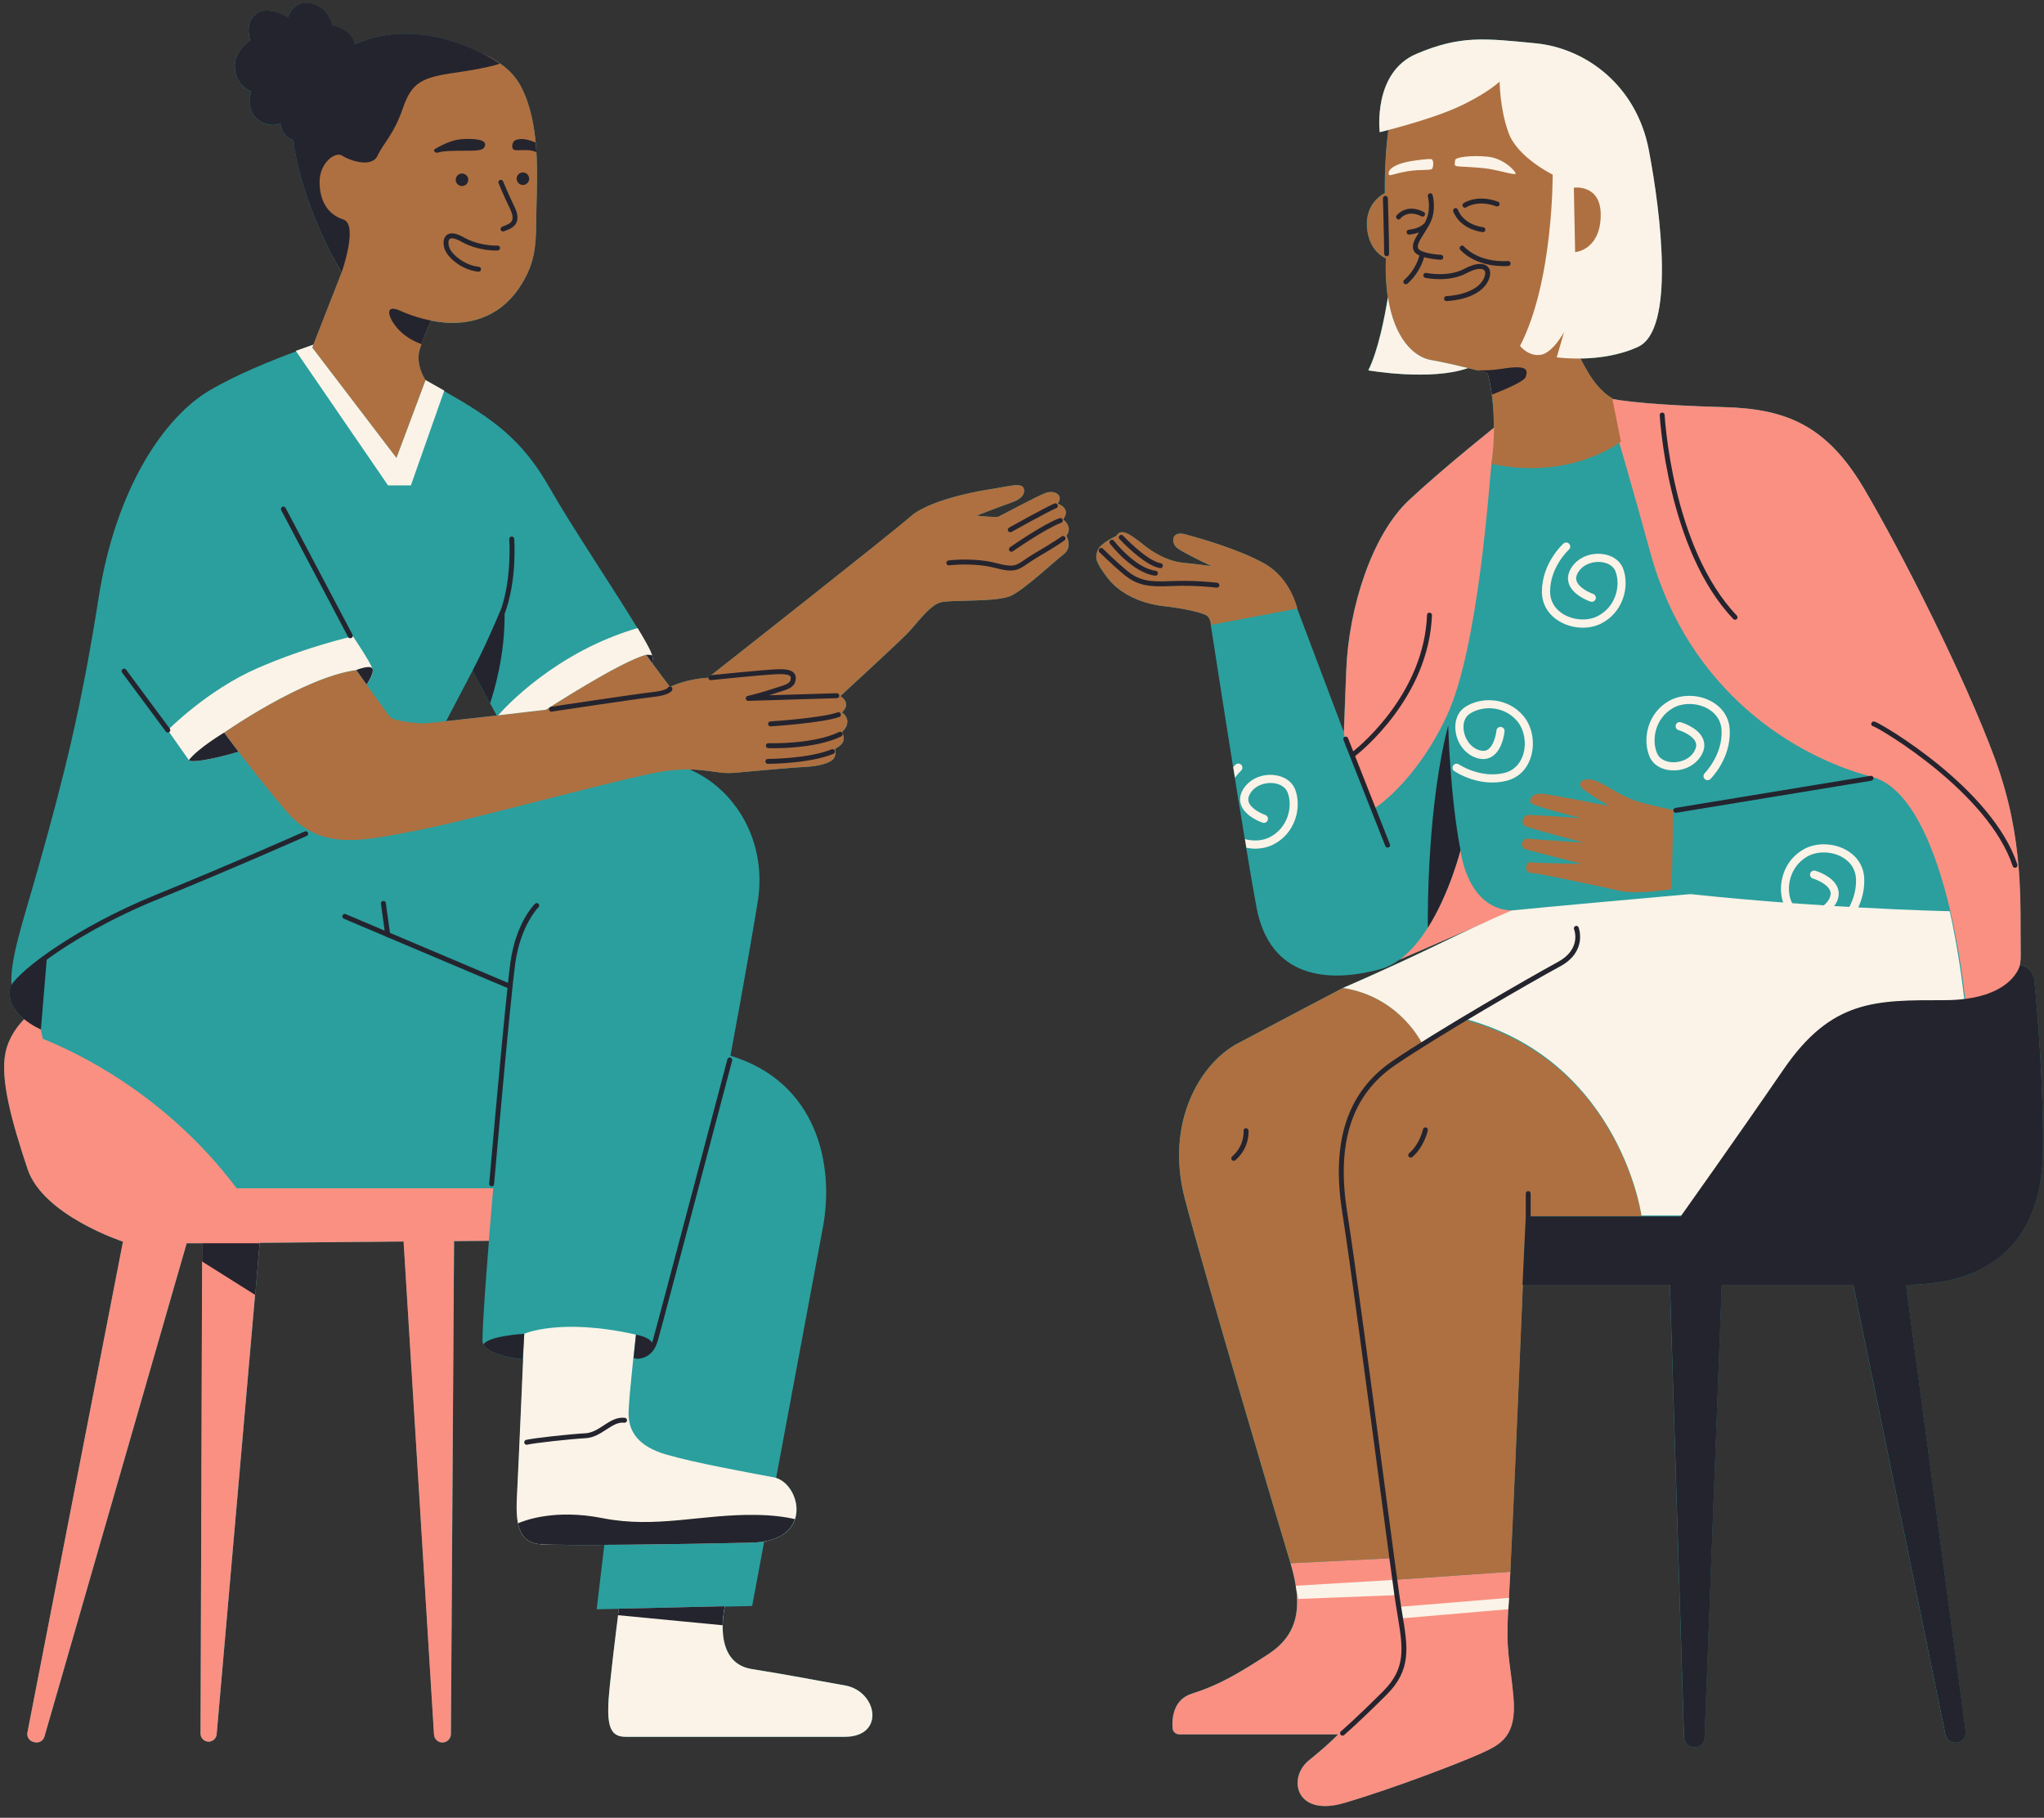
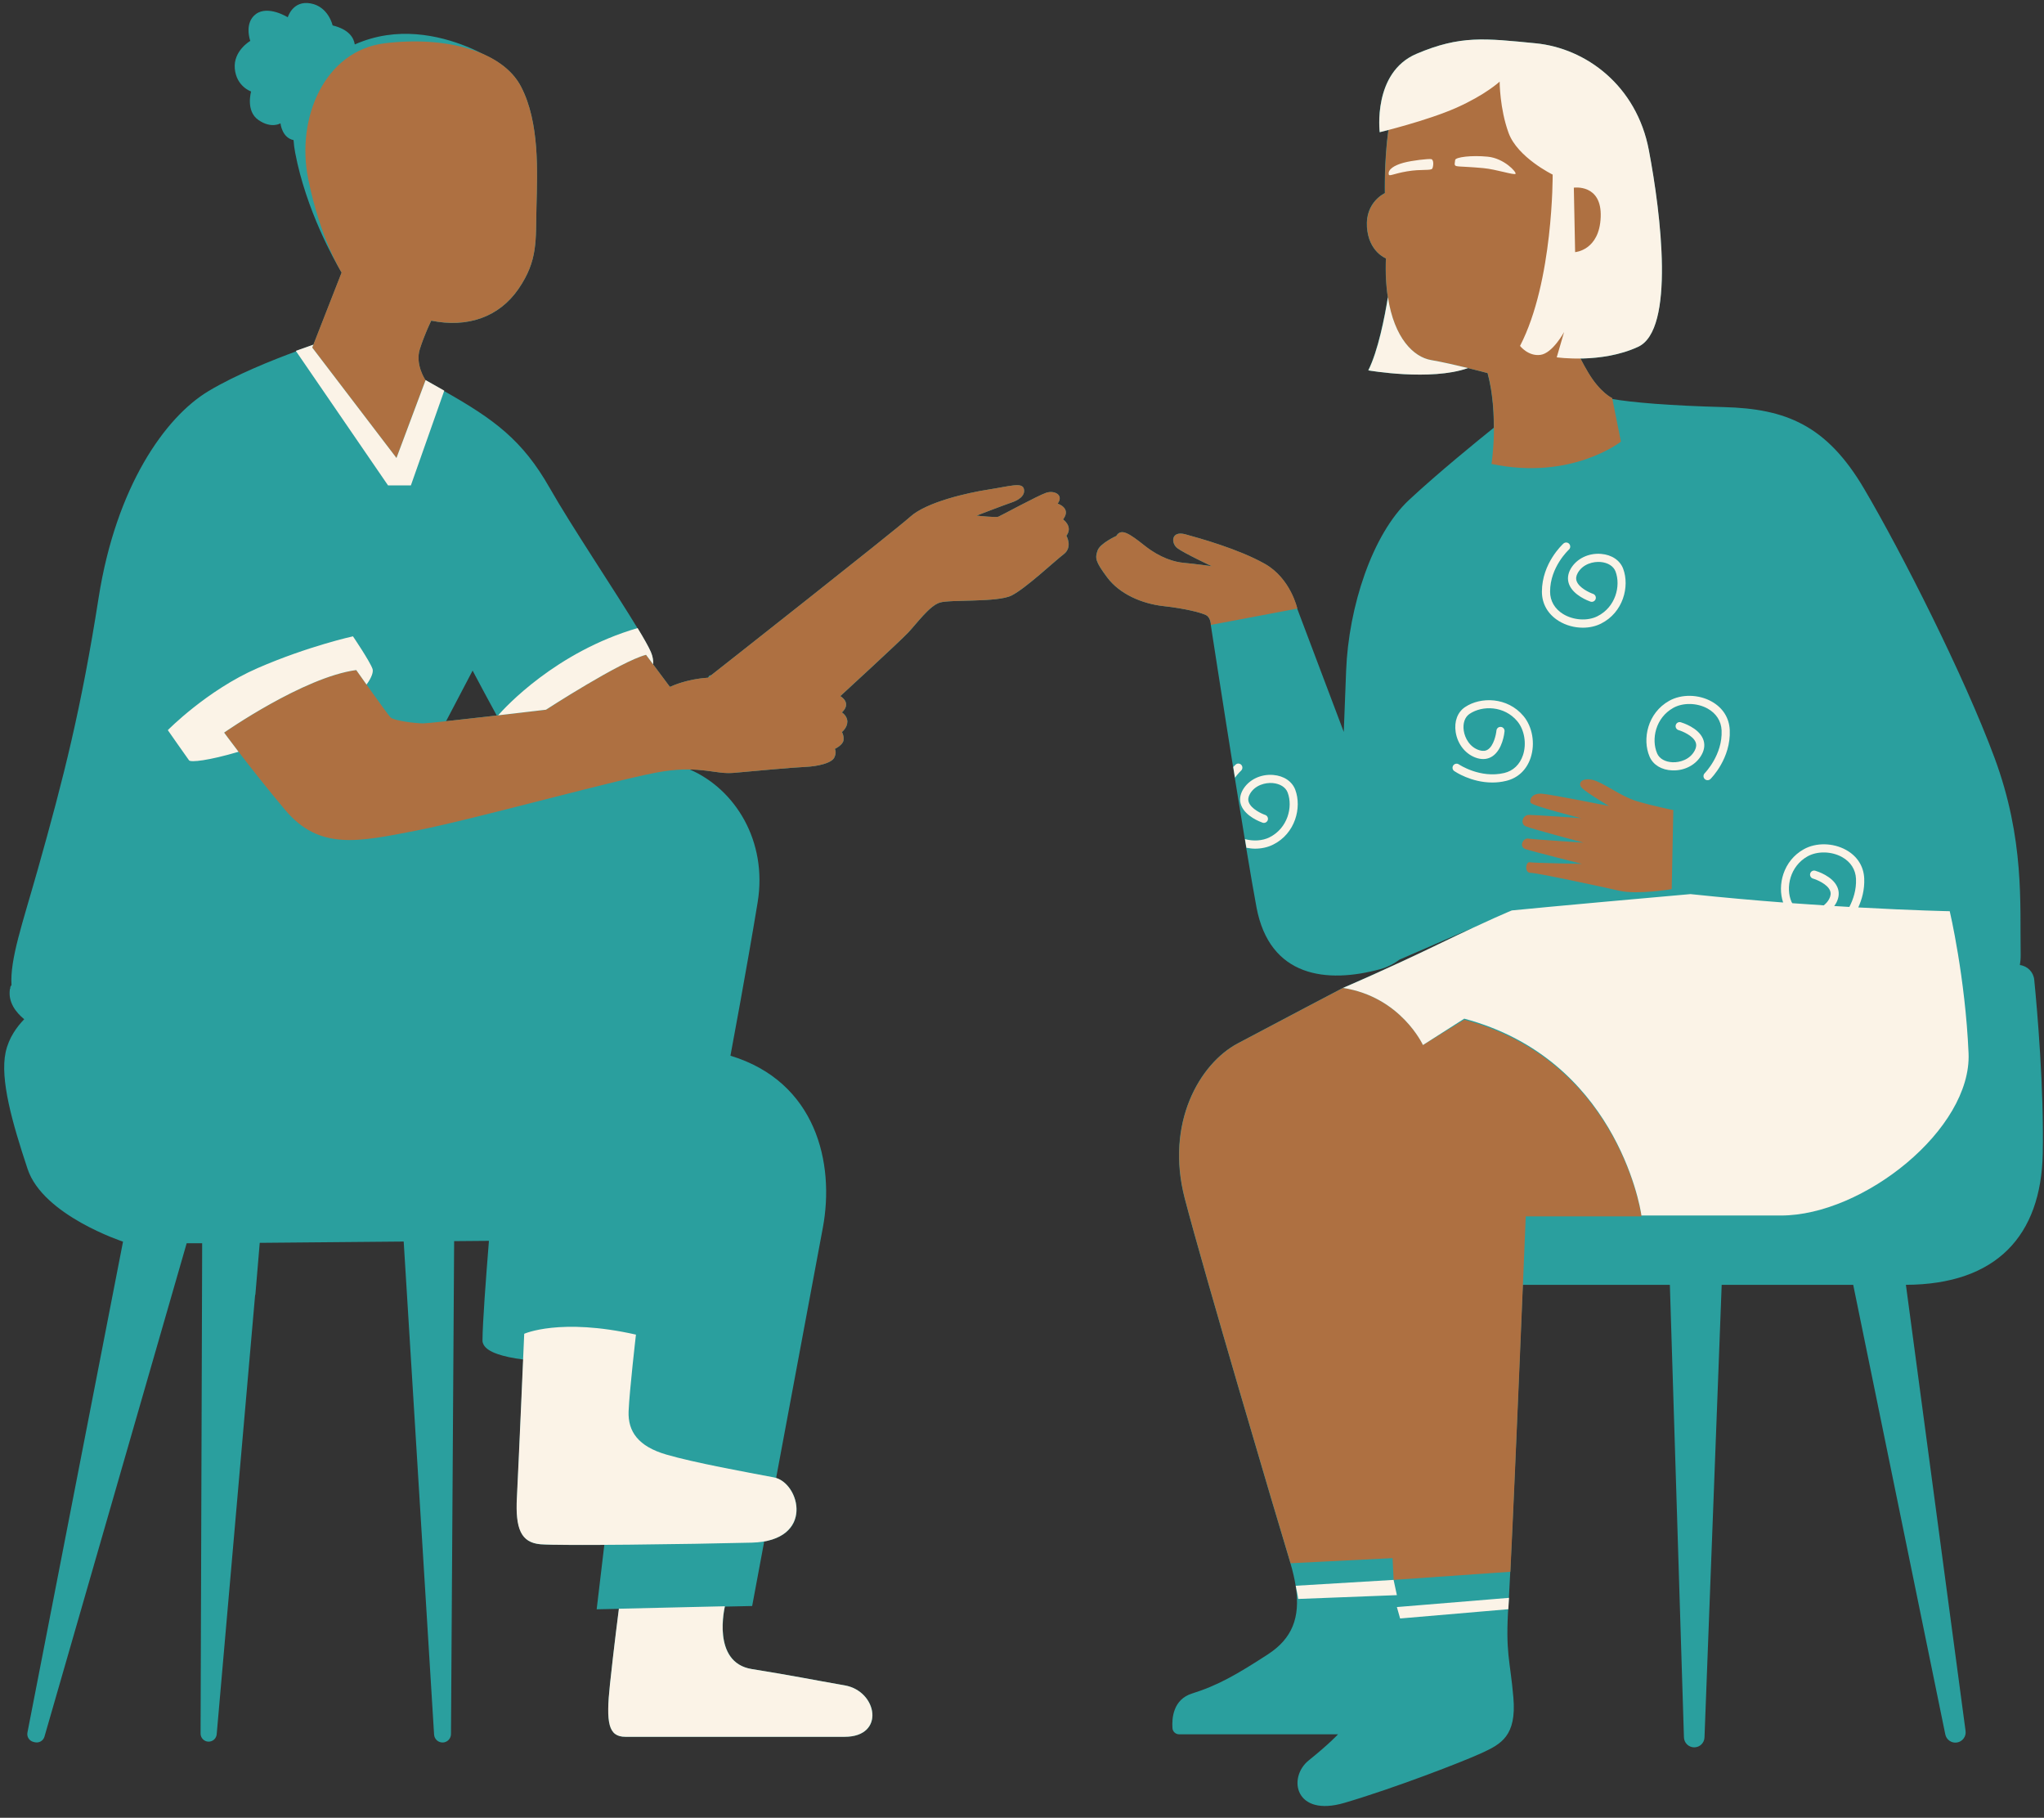
<svg xmlns="http://www.w3.org/2000/svg" height="437.7" preserveAspectRatio="xMidYMid meet" version="1.0" viewBox="-1.0 -0.7 492.3 437.7" width="492.3" zoomAndPan="magnify">
  <rect x="-1.0" y="-0.7" width="492.3" height="437.7" fill="#333333" stroke="none" />
  <g id="change1_1">
    <path d="M255.04,124.37c2.1-2.75-1.31-3.8-1.31-3.8c1.57-2.1-0.79-3.27-2.75-2.62c-1.96,0.65-10.87,5.5-11.52,5.76 c-0.65,0.26-5.24-0.26-5.24-0.26s6.81-2.62,8.38-3.14c1.57-0.52,3.4-1.57,3.01-3.27c-0.39-1.7-3.4-0.65-8.51,0.13 c-5.11,0.79-14.93,3.01-18.86,6.55c-3.63,3.27-42.07,33.54-47.94,38.15c-0.09,0.01-0.15,0.02-0.18,0.02 c-0.28,0.03-0.49,0.26-0.52,0.53c-0.03,0.02-0.08,0.06-0.08,0.06c-4.94,0.34-8.26,1.8-9.01,2.15c-0.08-0.02-0.15-0.03-0.23-0.02 l-3.98-5.34c0,0,0,0,0,0c0-0.05,0-0.1,0-0.15c0.01-0.23,0.01-0.46-0.01-0.7c0-0.06-0.01-0.12-0.01-0.18 c-0.01-0.05-0.02-0.11-0.03-0.16c-0.03-0.19-0.06-0.38-0.11-0.57c-0.02-0.09-0.04-0.19-0.07-0.28c-0.08-0.3-0.18-0.6-0.32-0.91 c-0.07-0.16-0.15-0.34-0.24-0.53c-0.03-0.06-0.07-0.14-0.1-0.2c-0.07-0.13-0.13-0.27-0.21-0.41c-0.04-0.09-0.09-0.18-0.14-0.27 c-0.07-0.14-0.15-0.28-0.23-0.44c-0.05-0.1-0.11-0.2-0.17-0.31c-0.08-0.15-0.17-0.3-0.26-0.46c-0.07-0.12-0.13-0.24-0.2-0.36 c-0.09-0.16-0.19-0.33-0.29-0.5c-0.07-0.12-0.14-0.24-0.21-0.36c-0.11-0.19-0.23-0.39-0.35-0.59c-0.07-0.12-0.14-0.23-0.21-0.35 c-0.14-0.24-0.3-0.49-0.45-0.74c-5.45-9.03-16.14-24.93-21.3-34.02c-6.55-11.52-13.36-16.5-25.4-23.31 c-0.02-0.01-0.03-0.02-0.05-0.03l0.03-0.07c-1.76-1-3.25-1.84-4.53-2.57c-0.29-0.44-2.44-3.93-1.34-7.41 c0.13-0.41,0.26-0.81,0.4-1.2c0.14-0.4,0.28-0.78,0.42-1.15c0,0,0-0.01,0.01-0.01c0.7-1.86,1.38-3.36,1.72-4.07 c0,0,0-0.01,0.01-0.01c0.06-0.14,0.12-0.24,0.15-0.32c0,0,0-0.01,0.01-0.01c0.03-0.06,0.05-0.1,0.05-0.1 c8.64,1.77,16.3-0.79,21.02-7.66c4.71-6.87,4.12-11.59,4.32-19.84c0.2-8.25,0.79-20.23-3.73-28.87c-1.72-3.29-4.78-5.83-8.71-7.63 c-4.8-2.52-13.84-6.21-23.7-4.74c-2.62,0.39-5.2,1.15-7.62,2.22c-0.25-1.63-1.41-3.62-5.34-4.58c0,0-0.98-4.52-5.3-5.3 c-4.32-0.79-5.5,3.34-5.5,3.34s-4.71-2.95-7.66-0.79c-2.95,2.16-1.37,6.48-1.37,6.48s-4.12,2.36-3.73,6.68 c0.39,4.32,3.93,5.5,3.93,5.5s-1.38,4.71,1.77,6.87c3.14,2.16,5.3,0.79,5.3,0.79s0.34,3.48,3.15,4.04c0.07,0.99,0.19,2,0.39,3.03 c2.65,13.97,9.6,26.18,10.96,28.48c0.15,0.26,0.24,0.39,0.24,0.39l-6.8,17.37c-0.99,0.34-2.45,0.85-4.22,1.5l0.07,0.1 c-5.67,2.08-14.54,5.62-21.14,9.58c-10.48,6.29-22.26,23.05-26.45,49.76c-4.19,26.71-8.38,43.21-14.67,65.47 c-3.67,13-6.71,21.53-6.31,27.79c-0.07,0.11-0.17,0.23-0.23,0.33c-0.08,0.15-0.1,0.31-0.05,0.46c-0.03,0.03-0.06,0.06-0.09,0.09 c-0.53,3.19,1.4,5.67,3.43,7.34c-1.7,1.74-3.73,4.44-4.48,7.98c-1.37,6.48,1.57,16.89,5.3,28.09c3.73,11.2,22.98,17.48,22.98,17.48 L5.61,416.47c-0.2,1.02,0.43,2.01,1.44,2.26l0.32,0.08c1.02,0.25,2.05-0.34,2.34-1.35l34.25-118.8h3.73l-0.01,4.39l-0.37,113.67 c0,1.08,0.87,1.95,1.94,1.95c1.01,0,1.85-0.77,1.94-1.77l9.26-105.82l0.05,0.03l1.05-12.45h-0.01l0.01-0.1l34.68-0.31l7.32,118.71 c0.07,1.13,1.04,1.98,2.17,1.91c1.06-0.07,1.89-0.95,1.9-2.02l0.76-118.7l8.38-0.07c-0.72,8.95-1.55,20.05-1.55,24.03 c0,0.34,0.1,0.65,0.25,0.94c0,0,0,0,0,0c0.47,0.94,1.64,1.68,3.3,2.26c0.01,0,0.02,0.01,0.02,0.01c0.39,0.14,0.81,0.27,1.25,0.39 c0.04,0.01,0.08,0.02,0.12,0.03c0.44,0.12,0.89,0.23,1.37,0.33c0.03,0.01,0.05,0.01,0.08,0.02c1.03,0.22,2.14,0.4,3.32,0.55 c0,0,0,0,0,0c0.04,0,0.08,0.01,0.11,0.01c-0.42,9.69-1.22,27.9-1.5,33.3c-0.23,4.34,0.15,7.28,1.43,9.06 c0.02,0.02,0.03,0.04,0.05,0.07c0.16,0.22,0.34,0.42,0.53,0.6c0.03,0.03,0.05,0.05,0.08,0.08c0.42,0.38,0.9,0.68,1.46,0.91 c0.07,0.03,0.14,0.05,0.21,0.08c0.22,0.08,0.45,0.14,0.68,0.2c0.08,0.02,0.17,0.04,0.26,0.06c0.32,0.06,0.65,0.12,1,0.14 c1.87,0.16,7.84,0.19,15.32,0.15l-1.84,15.5l5.37-0.11c0,0.01-0.01,0.05-0.02,0.12c-0.03,0.22-0.09,0.71-0.18,1.42 c-0.38,2.98-1.22,9.79-1.96,16.7c-0.98,9.23-0.39,12.57,3.73,12.57s43.02,0,52.84,0c9.82,0,7.86-11,0-12.37 c-7.86-1.37-12.57-2.36-22.39-3.93c-6.04-0.97-7.1-6.46-7.02-10.55c0.04-2.24,0.42-4.06,0.52-4.48c0,0,0-0.01,0-0.01 c0-0.01,0-0.01,0-0.01l6.56-0.14c0,0,1.17-6.26,2.9-15.54c0.21-0.04,0.41-0.08,0.61-0.12c0.13-0.03,0.27-0.06,0.4-0.09 c0.23-0.05,0.44-0.11,0.65-0.18c0.11-0.03,0.22-0.06,0.33-0.1c0.3-0.1,0.59-0.2,0.86-0.31c0.09-0.04,0.16-0.08,0.25-0.11 c0.19-0.08,0.37-0.17,0.55-0.26c0.12-0.06,0.23-0.12,0.34-0.19c0.13-0.07,0.26-0.15,0.38-0.22c0.11-0.07,0.23-0.15,0.33-0.22 c0.1-0.07,0.2-0.15,0.3-0.22c0.11-0.08,0.22-0.17,0.32-0.25c0.08-0.07,0.15-0.14,0.23-0.21c0.4-0.37,0.74-0.77,1.03-1.18 c0.03-0.04,0.06-0.08,0.09-0.12c0.09-0.14,0.17-0.27,0.25-0.41c0.03-0.05,0.05-0.1,0.08-0.15c0.07-0.14,0.14-0.29,0.21-0.43 c0.02-0.04,0.03-0.08,0.05-0.12c0.07-0.16,0.13-0.32,0.18-0.48c0,0,0,0,0,0c1.33-4.02-1.15-8.87-4.57-9.92 c4.27-22.83,9.61-51.45,11.26-60.3c2.88-15.45-1.57-35.09-22.26-41.38c0,0,3.93-20.95,6.55-36.93c2.42-14.76-5.44-27.27-16.36-31.99 c4.75,0.07,7.43,1.11,10.6,0.82c4.32-0.39,14.27-1.31,17.29-1.44c3.01-0.13,6.29-0.92,6.94-2.23c0.65-1.31,0.13-2.1,0.13-2.1 s1.96-0.92,2.1-2.1c0.08-0.75-0.1-1.34-0.24-1.67c0-0.01,0-0.02-0.01-0.02c0-0.01-0.01-0.01-0.01-0.02 c-0.07-0.16-0.13-0.25-0.13-0.25s1.31-1.05,1.31-2.49c0-1.44-1.31-2.23-1.31-2.23c2.49-2.36-0.39-3.93-0.39-3.93 s14.27-13.09,16.37-15.32c2.1-2.23,5.11-6.42,7.59-7.2c2.49-0.79,13.88,0,17.28-1.7c3.4-1.7,10.34-8.25,12.57-9.95 c2.23-1.7,0.65-4.45,0.65-4.45C257.52,126.07,255.04,124.37,255.04,124.37z M112.83,160.77c0,0,0.01,0.02,0.03,0.06 c0.02,0.05,0.06,0.12,0.12,0.22c0.04,0.08,0.09,0.18,0.15,0.29c0.13,0.25,0.3,0.57,0.51,0.96c1.1,2.08,3.15,5.91,5,9.28 c-4.21,0.48-8.75,1-12.2,1.37L112.83,160.77z M491,277.05c-0.39,19.77-11.12,31.53-32.96,31.62l14.37,107.43 c0.18,1.32-0.73,2.55-2.05,2.77c-1.31,0.22-2.56-0.64-2.83-1.94l-22.18-108.25c-9.09,0-20.43,0-31.68,0l-4.14,108.98 c-0.05,1.33-1.15,2.39-2.49,2.38c-1.33-0.01-2.42-1.07-2.46-2.4l-3.39-108.96c-18.44,0-34.08,0-35.42,0 c-0.83,20.01-2.23,53.04-3.02,69.08c-0.13,2.58-0.24,4.71-0.33,6.28c0,0,0,0,0,0c-0.04,0.63-0.07,1.19-0.1,1.63 c-0.79,11.79,0.39,13.16,1.18,22.39c0.79,9.23-2.95,11.2-7.66,13.36c-4.71,2.16-21.02,8.45-33,11.98 c-11.98,3.54-13.75-6.09-8.64-10.21c5.11-4.12,7.07-6.29,7.07-6.29h-38.28c-0.84,0-1.54-0.64-1.6-1.48 c-0.17-2.37,0.15-6.91,4.71-8.34c6.29-1.96,11-4.71,18.27-9.43c5.82-3.78,7.86-8.82,6.72-16.33c-0.01-0.07-0.02-0.13-0.03-0.19 c-0.27-1.68-0.68-3.49-1.26-5.43c-0.04-0.15-0.08-0.29-0.13-0.44c-3.34-11-20.62-69.34-25.34-87.41 c-4.71-18.07,3.54-32.41,12.77-37.32c9.23-4.91,25.34-13.36,25.34-13.36s10.61-4.52,23.18-10.61c3.31-1.6,6.07-2.91,8.37-3.98 l-17.9,7.78c0.31-0.23,0.61-0.47,0.91-0.72c-1.68,1.4-3.52,2.46-5.52,3.01c-12.96,3.54-26.71,1.96-29.86-14.93 c-1.26-6.75-3.26-18.95-5.22-31.18c0-0.02-0.01-0.04-0.01-0.06c-2.94-18.35-5.77-36.72-5.77-36.72s0-1.77-1.18-2.36 c-1.18-0.59-4.91-1.57-10.21-2.16c-5.3-0.59-10.61-2.95-13.55-6.87c-2.95-3.93-2.95-4.71-2.36-6.48c0.59-1.77,4.52-3.54,4.52-3.54 c1.18-1.96,3.14-0.59,6.87,2.36c3.73,2.95,7.14,3.93,9.49,4.12c2.36,0.2,6.61,0.79,6.61,0.79s-6.68-3.14-8.25-4.32 c-1.57-1.18-1.57-4.32,1.96-3.34c3.54,0.98,12.77,3.54,19.05,7.07c6.29,3.54,7.86,10.8,7.86,10.8l11.22,29.71 c0.04-1.1,0.17-4.47,0.57-14.78c0.59-15.32,6.29-32.8,15.12-41.05c7-6.53,16.7-14.41,20.44-17.41c0.01-2.43-0.11-5.18-0.49-7.99 c-0.11-0.85-0.25-1.7-0.42-2.55c-0.01-0.03-0.01-0.06-0.02-0.1c-0.17-0.85-0.36-1.69-0.58-2.53c0,0-0.05-0.01-0.14-0.04 c-0.02-0.01-0.06-0.02-0.09-0.02c-0.38-0.1-1.23-0.33-2.36-0.61c0,0,0,0,0,0c-0.64-0.16-1.36-0.34-2.14-0.54 c-8.96,3.18-24.01,0.56-24.01,0.56c2.36-4.73,3.94-12.79,4.72-17.61c-0.42-2.71-0.61-5.8-0.46-9.36c0,0-4.19-1.57-4.58-7.59 c-0.39-6.02,4.32-8.12,4.32-8.12s-0.19-7.75,0.85-15.2c-1.29,0.34-2.09,0.53-2.09,0.53s-1.77-14.34,8.84-18.86s16.5-3.73,28.68-2.55 c12.18,1.18,24.36,10.21,27.3,25.73c2.95,15.52,6.29,43.21-2.55,47.34c-4.73,2.21-10.01,2.78-13.91,2.84c0.41,0.83,1,1.93,1.86,3.38 c2.88,4.85,5.76,6.15,5.76,6.15l0.04,0.2c4.59,0.84,13.96,1.62,26.87,1.96c14.93,0.39,24.75,4.32,33.78,19.64 c9.04,15.32,24.16,45.18,31.43,64.82c7.27,19.64,6.09,35.16,6.29,47.34c0.02,0.93-0.06,1.77-0.19,2.55c1.84,0.23,3.28,1.7,3.46,3.55 C489.68,242.6,491.31,261.46,491,277.05z" fill="#2A9F9E" />
  </g>
  <g id="change2_1">
-     <path d="M56.78,285.43c42.16,0,61.02,0,61.02,0s-0.5,5.67-1.07,12.64l-8.38,0.07l-0.76,118.7 c-0.01,1.07-0.84,1.95-1.9,2.02c-1.13,0.08-2.1-0.78-2.17-1.91l-7.32-118.71l-34.68,0.31L51.18,416.9c-0.09,1-0.93,1.77-1.94,1.77 c-1.08,0-1.95-0.87-1.94-1.95l0.39-118.06h-3.73L9.7,417.46c-0.29,1.01-1.32,1.6-2.34,1.35l-0.32-0.08c-1-0.25-1.63-1.24-1.44-2.26 l23.02-118.2c0,0-19.25-6.29-22.98-17.48c-3.73-11.2-6.68-21.61-5.3-28.09c0.8-3.79,3.08-6.63,4.84-8.35c0.98,1,2.19,1.94,3.67,2.85 c0,0,0.13,0.84,0.47,2.24c7.75,3.07,29.58,13.24,46.67,35.98C56.27,285.41,56.52,285.43,56.78,285.43z M362.35,385.67 c0.1-1.55,0.25-4.3,0.43-7.91l-28.12,1.96l-0.26-5.24l-24.56,1.23c3.17,10.73,1.74,17.3-5.43,21.95 c-7.27,4.71-11.98,7.46-18.27,9.43c-4.57,1.43-4.88,5.97-4.71,8.34c0.06,0.84,0.76,1.48,1.6,1.48h38.28c0,0-1.96,2.16-7.07,6.29 c-5.11,4.12-3.34,13.75,8.64,10.21c11.98-3.54,28.28-9.82,33-11.98c4.71-2.16,8.45-4.12,7.66-13.36 C362.74,398.83,361.56,397.46,362.35,385.67z M479.41,181.79c-7.27-19.64-22.39-49.5-31.43-64.82 c-9.04-15.32-18.86-19.25-33.78-19.64c-14.93-0.39-25.14-1.37-28.68-2.36c0,0,1.77,3.93,11,37.52 c9.23,33.59,35.16,49.11,53.23,53.82s22.59,53.82,22.59,53.82s13.55,1.18,13.36-11C485.5,216.95,486.68,201.43,479.41,181.79z M347.42,171.77c7.66-16.3,10.21-55.52,10.8-60.76c0.59-5.24,2.16-9.95,2.16-9.95s-13.16,10.41-22,18.66 c-8.84,8.25-14.54,25.73-15.12,41.05c-0.59,15.32-0.59,15.32-0.59,15.32l7.07,18.07C329.74,194.16,339.76,188.07,347.42,171.77z M350.76,203.98c0,0-4.79,19.17-14.64,26.38l27.22-11.82C352.23,218.31,350.76,203.98,350.76,203.98z" fill="#FA9082" />
-   </g>
+     </g>
  <g id="change3_1">
    <path d="M73.22,42.33c-2.95-14.54,3.93-30.84,18.46-32.61c14.54-1.77,28.28,1.77,32.8,10.41 c4.52,8.64,3.93,20.62,3.73,28.87c-0.2,8.25,0.39,12.96-4.32,19.84c-4.71,6.87-12.37,9.43-21.02,7.66c0,0-1.57,3.14-2.75,6.87 c-1.18,3.73,1.37,7.46,1.37,7.46l-7.01,18.73L74.2,82.99l7.07-18.07C81.27,64.92,76.16,56.87,73.22,42.33z M255.04,124.37 c2.1-2.75-1.31-3.8-1.31-3.8c1.57-2.1-0.79-3.27-2.75-2.62c-1.96,0.65-10.87,5.5-11.52,5.76c-0.65,0.26-5.24-0.26-5.24-0.26 s6.81-2.62,8.38-3.14c1.57-0.52,3.4-1.57,3.01-3.27c-0.39-1.7-3.4-0.65-8.51,0.13c-5.11,0.79-14.93,3.01-18.86,6.55 c-3.93,3.54-48.71,38.76-48.71,38.76c-5.63,0.39-9.17,2.23-9.17,2.23l-5.76-7.73c-6.15,1.57-24.09,13.23-24.09,13.23 s-27.63,3.27-29.59,3.27c-1.96,0-7.07-0.65-7.86-1.44c-0.79-0.79-8.25-11.39-8.25-11.39c-12.7,1.7-31.82,15.06-31.82,15.06 s6.42,8.77,14.67,18.59c8.25,9.82,17.55,7.73,31.69,4.98c14.14-2.75,50.55-12.96,59.58-14.27c9.04-1.31,12.44,0.79,16.76,0.39 c4.32-0.39,14.27-1.31,17.29-1.44c3.01-0.13,6.29-0.92,6.94-2.23c0.65-1.31,0.13-2.1,0.13-2.1s1.96-0.92,2.1-2.1 c0.13-1.18-0.39-1.96-0.39-1.96s1.31-1.05,1.31-2.49c0-1.44-1.31-2.23-1.31-2.23c2.49-2.36-0.39-3.93-0.39-3.93 s14.27-13.09,16.37-15.32c2.1-2.23,5.11-6.42,7.59-7.2c2.49-0.79,13.88,0,17.28-1.7c3.4-1.7,10.34-8.25,12.57-9.95 c2.23-1.7,0.65-4.45,0.65-4.45C257.52,126.07,255.04,124.37,255.04,124.37z M290.65,149.77l20.82-3.93c0,0-1.57-7.27-7.86-10.8 c-6.29-3.54-15.52-6.09-19.05-7.07c-3.54-0.98-3.54,2.16-1.96,3.34c1.57,1.18,8.25,4.32,8.25,4.32s-4.26-0.59-6.61-0.79 c-2.36-0.2-5.76-1.18-9.49-4.12c-3.73-2.95-5.7-4.32-6.87-2.36c0,0-3.93,1.77-4.52,3.54c-0.59,1.77-0.59,2.55,2.36,6.48 c2.95,3.93,8.25,6.29,13.55,6.87c5.3,0.59,9.04,1.57,10.21,2.16C290.65,148,290.65,149.77,290.65,149.77z M332.82,61.51 c-0.65,16.5,5.5,23.57,10.87,24.49c5.37,0.92,13.62,3.14,13.62,3.14c2.75,10.21,0.92,21.87,0.92,21.87 c19.25,4.06,31.17-5.37,31.17-5.37l-2.1-10.48c0,0-2.88-1.31-5.76-6.15c-2.88-4.85-2.75-5.76-2.75-5.76l5.11-9.82l7.2-16.89 c0,0,0-19.12-3.14-29.33c-3.14-10.21-11.52-15.19-24.09-17.55c-12.57-2.36-21.34,3.01-26.58,9.17c-5.24,6.15-4.71,26.98-4.71,26.98 s-4.71,2.1-4.32,8.12C328.63,59.94,332.82,61.51,332.82,61.51z M393.19,192.2c-3.93-1.18-8.05-4.52-10.61-5.11 c-2.55-0.59-3.73,0.79-2.55,1.96c1.18,1.18,6.48,4.32,6.48,4.32s-13.75-2.75-16.11-2.95c-2.36-0.2-3.14,1.37-2.75,2.16 c0.39,0.79,12.18,3.73,12.18,3.73s-11-0.79-12.57-0.79c-1.57,0-2.16,2.16-0.79,2.75c1.37,0.59,13.95,3.93,13.95,3.93 s-12.18-0.79-13.36-0.98c-1.18-0.2-2.36,1.96-0.59,2.55c1.77,0.59,13.55,3.54,13.55,3.54s-11.59-0.2-12.57-0.39 c-0.98-0.2-1.37,2.55,0.2,2.55c1.57,0,17.09,3.34,21.41,4.32c4.32,0.98,12.57-0.39,12.57-0.39l0.39-19.05 C402.02,194.36,397.11,193.38,393.19,192.2z M351.68,244.84l-9.95,6.09c0,0-5.3-11.59-19.25-13.75c0,0-16.11,8.45-25.34,13.36 c-9.23,4.91-17.48,19.25-12.77,37.32c4.71,18.07,22,76.41,25.34,87.41c0.05,0.15,0.08,0.29,0.13,0.44l24.56-1.23l0.26,5.24 l28.12-1.96c1.18-23.91,3.7-85.58,3.7-85.58h27.89C394.36,292.18,389.19,254.86,351.68,244.84z" fill="#AE7041" />
  </g>
  <g id="change4_1">
    <path d="M88.73,160.38c0.22,0.65-0.15,2-1.45,3.76c-1.39-1.95-2.48-3.5-2.48-3.5c-12.7,1.7-31.82,15.06-31.82,15.06 s1.3,1.78,3.47,4.62c-7.28,2.15-11.53,2.58-11.92,2.06c-0.59-0.79-5.11-7.27-5.11-7.27s9.43-9.62,21.61-14.93 c12.18-5.3,22.98-7.66,22.98-7.66S88.14,158.61,88.73,160.38z M154.6,156.97l1.71,2.29c0.08-0.93-0.09-1.91-0.53-2.95 c-0.52-1.21-1.66-3.23-3.21-5.78c-19.74,5.76-31.95,19.14-33.59,21.01c6.17-0.71,11.52-1.35,11.52-1.35S148.45,158.55,154.6,156.97z M101.5,90.85l-7.01,18.73L74.2,82.99l0.27-0.7c-0.99,0.34-2.45,0.85-4.22,1.5l22.21,32.39h5.5L106,93.37 c-1.76-1-3.25-1.84-4.53-2.57C101.49,90.83,101.5,90.85,101.5,90.85z M185.37,355.03c-6.29-1.18-19.25-3.54-25.93-5.5 c-6.68-1.96-9.23-5.5-9.04-10.41c0.2-4.91,1.77-18.46,1.77-18.46c-18.27-4.12-26.91-0.2-26.91-0.2s-1.38,32.02-1.77,39.48 c-0.39,7.46,0.98,10.8,5.7,11.2c4.71,0.39,35.55,0,50.87-0.39C195.39,370.35,191.66,356.21,185.37,355.03z M202.46,405.12 c-7.86-1.37-12.57-2.36-22.39-3.93c-9.82-1.57-6.48-15.12-6.48-15.12l-25.53,0.59c0,0-1.18,9.04-2.16,18.27 c-0.98,9.23-0.39,12.57,3.73,12.57s43.02,0,52.84,0C212.28,417.49,210.32,406.49,202.46,405.12z M331.31,31.13 c0,0-1.77-14.34,8.84-18.86s16.5-3.73,28.68-2.55c12.18,1.18,24.36,10.21,27.3,25.73c2.95,15.52,6.29,43.21-2.55,47.34 c-8.84,4.12-19.64,2.55-19.64,2.55l1.77-6.09c0,0-2.75,5.11-5.7,5.5c-2.95,0.39-4.91-2.16-4.91-2.16 c8.05-15.52,7.86-41.25,7.86-41.25s-8.45-4.12-10.61-10.02c-2.16-5.89-2.16-12.37-2.16-12.37s-3.34,3.14-10.41,6.29 C342.71,28.38,331.31,31.13,331.31,31.13z M378.06,44.49l0.31,15.52c0,0,5.86-0.39,6.16-8.45 C384.84,43.51,378.06,44.49,378.06,44.49z M352.58,87.93c-2.75-0.67-6.18-1.47-8.89-1.93c-4.21-0.72-8.89-5.25-10.4-15.13 c-0.78,4.83-2.36,12.89-4.72,17.61C328.56,88.49,343.62,91.11,352.58,87.93z M364.02,41.15c0.29-0.39-2.75-3.73-6.68-4.12 c-3.93-0.39-7.76,0.1-7.86,0.79c-0.2,1.36-0.29,1.47,1.08,1.57c1.38,0.1,2.55,0.1,5.7,0.39C359.4,40.07,363.72,41.54,364.02,41.15z M337.01,38.5c-2.16,0.59-3.73,1.57-3.54,2.75c0.1,0.62,0.98-0.1,4.42-0.69c3.44-0.59,5.79-0.1,6.09-0.69 c0.29-0.59,0.39-2.16-0.29-2.26S339.17,37.91,337.01,38.5z M473.13,252.89c0.79,18.27-25.34,39.09-45.18,39.09 c-15.52,0-28.64,0-33.61,0c-0.34-2.76-6.66-37.79-42.67-47.4l-9.95,6.35c0,0-5.3-11.59-19.25-13.75c0,0,10.61-4.52,23.18-10.61 s17.48-8.05,17.48-8.05s9.62-0.98,43.02-3.93c7.97,0.84,15.68,1.52,22.82,2.06c-0.16-0.01-0.33-0.03-0.5-0.04 c-1.42-4.18-0.01-10.04,4.97-12.82c2.95-1.65,7.05-1.58,10.2,0.17c2.68,1.49,4.23,3.93,4.36,6.85c0.12,2.71-0.56,5.08-1.43,6.99 c13.33,0.74,22.03,0.91,22.03,0.91S472.34,234.63,473.13,252.89z M430.68,216.78c2.61,0.19,5.15,0.37,7.57,0.52 c0.52-0.41,0.98-0.91,1.32-1.56c0.39-0.75,0.45-1.41,0.18-2.03c-0.66-1.55-3.18-2.59-4.09-2.86c-0.52-0.15-0.82-0.7-0.67-1.22 c0.15-0.52,0.69-0.82,1.21-0.67c0.43,0.12,4.2,1.29,5.34,3.97c0.5,1.16,0.41,2.44-0.24,3.71c-0.15,0.29-0.34,0.56-0.53,0.82 c1.25,0.08,2.46,0.15,3.65,0.22c0.92-1.78,1.72-4.11,1.6-6.78c-0.1-2.22-1.29-4.08-3.36-5.23c-2.54-1.41-5.94-1.48-8.29-0.18 c-4.28,2.39-5.35,7.55-3.89,10.96C430.56,216.57,430.62,216.67,430.68,216.78z M376.87,131.64c0.4-0.36,0.43-0.98,0.07-1.39 c-0.36-0.4-0.98-0.43-1.38-0.07c-0.21,0.19-5.19,4.75-5.19,11.59c0,2.93,1.44,5.43,4.05,7.05c1.73,1.07,3.79,1.62,5.81,1.62 c1.54,0,3.06-0.32,4.37-0.98c5.36-2.68,6.94-8.95,5.34-13.22c-0.76-2.02-2.74-3.36-5.31-3.57c-3.05-0.25-5.92,1.16-7.32,3.58 c-0.71,1.24-0.85,2.51-0.41,3.7c1.02,2.73,4.74,4.06,5.16,4.21c0.51,0.18,1.07-0.1,1.25-0.61c0.17-0.51-0.1-1.07-0.61-1.25 c-0.9-0.31-3.36-1.45-3.95-3.04c-0.24-0.63-0.15-1.3,0.27-2.03c1.24-2.15,3.73-2.75,5.46-2.61c1.79,0.15,3.15,1.01,3.63,2.3 c1.3,3.48,0,8.58-4.38,10.77c-2.4,1.2-5.8,0.97-8.27-0.55c-2.01-1.24-3.12-3.15-3.12-5.38 C372.33,135.83,376.82,131.69,376.87,131.64z M310.97,189.47c-0.76-2.02-2.74-3.36-5.31-3.57c-3.05-0.25-5.92,1.16-7.32,3.58 c-0.71,1.24-0.85,2.51-0.41,3.7c1.02,2.73,4.74,4.06,5.16,4.21c0.51,0.18,1.07-0.1,1.25-0.61c0.17-0.51-0.1-1.07-0.61-1.25 c-0.9-0.31-3.36-1.45-3.95-3.04c-0.24-0.63-0.15-1.3,0.27-2.03c1.24-2.15,3.73-2.75,5.46-2.61c1.79,0.15,3.15,1.01,3.63,2.3 c1.3,3.47,0,8.58-4.38,10.77c-1.7,0.85-3.9,0.97-5.91,0.43c0.12,0.71,0.23,1.4,0.35,2.08c0.69,0.13,1.38,0.22,2.07,0.22 c1.54,0,3.06-0.32,4.37-0.98C310.99,200.01,312.57,193.74,310.97,189.47z M297.91,184.87c0.4-0.36,0.43-0.98,0.07-1.39 c-0.36-0.4-0.98-0.44-1.38-0.07c-0.04,0.04-0.25,0.23-0.57,0.57c0.14,0.86,0.27,1.71,0.41,2.57 C297.24,185.49,297.89,184.89,297.91,184.87z M396.3,181.48c0.85,1.99,2.89,3.23,5.47,3.32c3.08,0.12,5.86-1.42,7.15-3.91 c0.66-1.27,0.74-2.55,0.24-3.71c-1.15-2.68-4.92-3.84-5.34-3.97c-0.52-0.15-1.06,0.15-1.21,0.67c-0.15,0.52,0.15,1.07,0.67,1.22 c0.91,0.27,3.43,1.31,4.09,2.86c0.26,0.62,0.21,1.29-0.18,2.03c-1.14,2.21-3.58,2.92-5.34,2.85c-1.79-0.07-3.19-0.86-3.73-2.13 c-1.46-3.41-0.39-8.57,3.89-10.96c2.34-1.31,5.75-1.24,8.28,0.17c2.06,1.15,3.26,3.01,3.36,5.23c0.27,5.94-4.03,10.28-4.07,10.33 c-0.38,0.38-0.39,1-0.01,1.39c0.19,0.19,0.44,0.29,0.7,0.29c0.25,0,0.5-0.09,0.69-0.28c0.2-0.2,4.97-4.98,4.65-11.81 c-0.13-2.93-1.68-5.36-4.37-6.86c-3.14-1.75-7.24-1.82-10.2-0.17C395.8,170.96,394.5,177.29,396.3,181.48z M361.29,185.43 c-5.79,1.37-10.86-2.04-10.91-2.07c-0.45-0.31-1.06-0.19-1.36,0.25c-0.31,0.45-0.2,1.06,0.25,1.36c0.19,0.13,4.05,2.75,9.15,2.75 c1.06,0,2.17-0.11,3.32-0.39c2.85-0.68,4.95-2.65,5.92-5.57c1.13-3.42,0.44-7.46-1.73-10.05c-3.85-4.59-10.31-4.69-14.09-2.14 c-1.79,1.21-2.63,3.44-2.24,5.99c0.46,3.02,2.49,5.49,5.18,6.29c1.37,0.41,2.64,0.25,3.69-0.46c2.42-1.63,2.86-5.55,2.9-5.99 c0.05-0.54-0.34-1.02-0.88-1.07c-0.55-0.05-1.02,0.34-1.07,0.88c-0.09,0.95-0.64,3.61-2.04,4.55c-0.56,0.38-1.22,0.44-2.03,0.2 c-2.38-0.71-3.54-2.98-3.8-4.71c-0.27-1.77,0.25-3.29,1.4-4.06c3.08-2.07,8.35-1.98,11.49,1.77c1.72,2.06,2.29,5.42,1.37,8.17 C365.05,183.4,363.45,184.92,361.29,185.43z M334.65,379.72l-23.57,1.41c0.13,0.84,0.53,2.4,0.59,3.18l23.77-0.92L334.65,379.72z M336.22,389.01l26.06-2.23c0.02-0.37,0.04-0.72,0.07-1.11c0.03-0.44,0.06-1,0.1-1.63l-27.01,2.22L336.22,389.01z" fill="#FBF3E7" />
  </g>
  <g id="change5_1">
-     <path d="M169.59,162.54c-0.03-0.33,0.2-0.62,0.53-0.65c0.51-0.05,12.63-1.31,16.15-1.44 c2.19-0.08,3.43,0.22,4.02,0.97c0.59,0.74,0.33,1.7,0.24,2.01c-0.39,1.44-1.91,1.9-3.67,2.44c-0.46,0.14-0.93,0.28-1.42,0.46 c-0.37,0.13-0.77,0.26-1.2,0.39l16.3-0.5c0.3,0,0.6,0.25,0.61,0.58c0.01,0.33-0.25,0.6-0.58,0.61l-21.34,0.65c-0.01,0-0.01,0-0.02,0 c-0.3,0-0.55-0.22-0.59-0.52c-0.04-0.3,0.15-0.59,0.45-0.66c0.04-0.01,3.79-0.92,5.96-1.69c0.5-0.18,1-0.33,1.47-0.47 c1.64-0.5,2.66-0.85,2.87-1.61c0.17-0.62,0.07-0.84-0.02-0.96c-0.18-0.23-0.82-0.6-3.05-0.52c-3.48,0.13-15.94,1.42-16.07,1.44 C169.92,163.1,169.62,162.86,169.59,162.54z M242.33,127.45c0.1,0,0.2-0.02,0.29-0.07c0.09-0.05,9.15-5.09,10.79-5.73 c0.31-0.12,0.46-0.46,0.34-0.77c-0.12-0.31-0.46-0.46-0.77-0.34c-1.72,0.66-10.57,5.59-10.94,5.8c-0.29,0.16-0.39,0.52-0.23,0.81 C241.92,127.34,242.13,127.45,242.33,127.45z M123.43,42.33c0,0.83,0.68,1.51,1.51,1.51s1.51-0.68,1.51-1.51 c0-0.83-0.68-1.51-1.51-1.51S123.43,41.5,123.43,42.33z M242.11,131.91c0.11,0.17,0.3,0.25,0.49,0.25c0.12,0,0.24-0.03,0.34-0.11 c0.08-0.05,7.84-5.47,11.65-6.87c0.31-0.11,0.47-0.45,0.35-0.76c-0.11-0.31-0.46-0.47-0.76-0.35c-3.96,1.45-11.6,6.78-11.92,7.01 C241.99,131.27,241.92,131.64,242.11,131.91z M277.22,137.92c0.02,0,0.05,0,0.07,0c0.3,0,0.55-0.22,0.59-0.52 c0.04-0.33-0.19-0.62-0.52-0.66c-4.93-0.62-10.03-7.17-10.08-7.24c-0.2-0.26-0.57-0.31-0.83-0.11c-0.26,0.2-0.31,0.57-0.11,0.83 C266.57,130.52,271.8,137.24,277.22,137.92z M278.39,136.09c0.03,0,0.06,0.01,0.09,0.01c0.29,0,0.54-0.21,0.59-0.51 c0.05-0.33-0.18-0.63-0.5-0.68c-3.29-0.49-9.02-6.57-9.08-6.63c-0.23-0.24-0.6-0.25-0.84-0.03c-0.24,0.22-0.25,0.6-0.03,0.84 C268.86,129.36,274.69,135.54,278.39,136.09z M123.17,35.46c1.13,0.11,3.6-0.35,5.02,0.52c-0.05-0.78-0.11-1.57-0.18-2.35 c-1.53-0.67-3.54-1.24-4.97-0.53C122.38,33.43,121.86,35.32,123.17,35.46z M450.22,174.2c1.88,0.68,27.69,15.99,33.54,33.64 c0.08,0.25,0.31,0.41,0.56,0.41c0.06,0,0.13-0.01,0.19-0.03c0.31-0.1,0.48-0.44,0.38-0.75c-6.09-18.39-32.54-33.79-34.31-34.4 c-0.17-0.06-0.47-0.06-0.63,0.05c-0.27,0.18-0.35,0.55-0.16,0.82C449.89,174.09,450.05,174.18,450.22,174.2z M144.38,342.53 c-1.36,0.89-2.77,1.81-4.42,1.89c-3.83,0.2-12.63,1.18-14.25,1.59c-0.32,0.08-0.51,0.4-0.43,0.72c0.07,0.27,0.31,0.45,0.58,0.45 c0.05,0,0.1-0.01,0.14-0.02c1.55-0.39,10.33-1.36,14.03-1.56c1.96-0.1,3.51-1.11,5-2.08c1.45-0.94,2.82-1.84,4.33-1.65 c0.33,0.03,0.62-0.2,0.66-0.52c0.04-0.33-0.2-0.62-0.52-0.66C147.55,340.46,145.94,341.51,144.38,342.53z M174.19,254.38 c-0.17,0.66-17.29,65.49-17.93,67.54c-0.08,0.25-0.16,0.48-0.25,0.7c-0.47-1.34-3.83-1.96-3.83-1.96l-0.59,5.76 c0,0,0.13-0.05,0.34-0.14c0.11,0.13,0.27,0.21,0.44,0.21c0.01,0,0.02,0,0.03,0c2.51-0.12,4.14-1.5,4.99-4.21 c0.65-2.08,17.24-64.92,17.95-67.59c0.08-0.32-0.11-0.64-0.42-0.73C174.6,253.87,174.27,254.06,174.19,254.38z M156.06,157.08 c-0.68-0.16-1.46-0.11-1.46-0.11l1.71,2.29C156.37,158.57,156.29,157.84,156.06,157.08z M131.81,170.66c0.03,0,0.06,0,0.09-0.01 c0.21-0.03,20.85-3.15,24.46-3.53c3.62-0.39,4.38-1.29,4.54-1.67c0.13-0.3,0.01-0.68-0.29-0.81c-0.3-0.13-0.63-0.02-0.76,0.28 c-0.01,0.01-0.56,0.69-3.61,1.02c-3.64,0.39-23.66,3.41-24.51,3.54c-0.32,0.05-0.55,0.35-0.5,0.68 C131.27,170.45,131.53,170.66,131.81,170.66z M200.76,170.82c-3.94,1.4-16.09,2.18-16.21,2.19c-0.33,0.02-0.58,0.3-0.56,0.63 c0.02,0.31,0.28,0.56,0.59,0.56c0.01,0,0.03,0,0.04,0c0.51-0.03,12.44-0.81,16.53-2.26c0.31-0.11,0.47-0.45,0.36-0.76 C201.41,170.87,201.06,170.71,200.76,170.82z M357.48,66.84c0.65-1.4,0.58-2.63-0.2-3.36c-1.04-0.99-3.06-0.8-5.53,0.52 c-3.97,2.13-9.17,1.03-9.22,1.02c-0.32-0.06-0.64,0.13-0.71,0.46c-0.07,0.32,0.13,0.64,0.45,0.71c0.23,0.05,5.67,1.2,10.03-1.14 c2.31-1.24,3.68-1.15,4.15-0.71c0.38,0.36,0.35,1.1-0.06,2c-1.1,2.38-4.48,3.98-9.03,4.27c-0.33,0.02-0.58,0.3-0.56,0.63 c0.02,0.31,0.28,0.56,0.59,0.56c0.01,0,0.03,0,0.04,0C352.52,71.47,356.18,69.66,357.48,66.84z M354.72,88.47 c1.56,0.4,2.59,0.67,2.59,0.67c0.46,1.71,0.79,3.45,1.02,5.18c3.48-1.35,7.8-3.22,8.14-4.26c0.59-1.77,0.39-2.95-5.7-1.96 C358.56,88.45,356.48,88.52,354.72,88.47z M332.98,61c0.33,0,0.59-0.27,0.59-0.59c0-2.63-0.29-13.27-0.3-13.37 c-0.01-0.33-0.3-0.59-0.61-0.58c-0.33,0.01-0.59,0.28-0.58,0.61c0,0.11,0.3,10.73,0.3,13.34C332.39,60.73,332.65,61,332.98,61z M342.89,222.68c5.28-8.35,7.87-18.7,7.87-18.7c-2.55-13.16-2.95-30.05-2.95-30.05C342.9,192.88,342.85,217.61,342.89,222.68z M402.03,194.52c0.05,0.29,0.3,0.5,0.59,0.5c0.03,0,0.07,0,0.1-0.01l47.01-7.73c0.32-0.05,0.54-0.36,0.49-0.68 c-0.05-0.33-0.37-0.55-0.68-0.49l-47.01,7.73C402.19,193.89,401.97,194.2,402.03,194.52z M416.89,148.53c0.15,0,0.3-0.05,0.41-0.16 c0.24-0.23,0.25-0.6,0.02-0.84c-15.64-16.4-17.37-48.01-17.39-48.33c-0.02-0.33-0.31-0.58-0.62-0.57c-0.33,0.02-0.58,0.3-0.56,0.62 c0.02,0.32,1.77,32.37,17.71,49.09C416.57,148.47,416.73,148.53,416.89,148.53z M350.76,203.98c0,0,0.05,0.53,0.22,1.39 C350.92,204.92,350.85,204.46,350.76,203.98z M335.83,52.15c0.18,0,0.36-0.08,0.48-0.24c0.07-0.09,1.74-2.21,5.05-0.52 c0.29,0.15,0.65,0.03,0.8-0.26s0.03-0.65-0.26-0.8c-4.23-2.17-6.52,0.83-6.54,0.86c-0.2,0.26-0.14,0.63,0.12,0.83 C335.58,52.12,335.71,52.15,335.83,52.15z M342.09,53.08c-0.08,0.03-0.15,0.08-0.22,0.14c-1.1,1.18-3.51,1.38-3.54,1.38 c-0.33,0.02-0.57,0.31-0.55,0.64c0.02,0.31,0.28,0.55,0.59,0.55c0.02,0,0.03,0,0.05,0c0.07-0.01,1.17-0.09,2.34-0.53 c-1.06,1.68-1.85,3.05-1.26,4.39c0.22,0.5,0.74,0.88,1.39,1.18c-0.02,0.04-0.04,0.07-0.05,0.11c-0.01,0.03-0.79,3.29-3.64,5.77 c-0.25,0.22-0.27,0.59-0.06,0.84c0.12,0.13,0.28,0.2,0.45,0.2c0.14,0,0.28-0.05,0.39-0.15c3.08-2.69,3.95-6.09,4.01-6.38 c1.61,0.47,3.46,0.6,4.01,0.63c0.01,0,0.02,0,0.03,0c0.31,0,0.58-0.25,0.59-0.56c0.02-0.33-0.23-0.61-0.56-0.63 c-2.38-0.13-5.15-0.75-5.48-1.51c-0.37-0.84,0.35-1.98,1.34-3.55c0.43-0.68,0.91-1.44,1.39-2.31c1.77-3.22,0.78-6.87,0.74-7.02 c-0.09-0.32-0.42-0.5-0.73-0.41c-0.32,0.09-0.5,0.41-0.42,0.73c0.01,0.03,0.89,3.35-0.63,6.13 C342.22,52.86,342.16,52.96,342.09,53.08z M356.07,55.19c0.03,0,0.06,0.01,0.09,0.01c0.29,0,0.54-0.21,0.59-0.51 c0.05-0.32-0.18-0.63-0.5-0.67c-4.92-0.72-6.05-4.05-6.1-4.2c-0.1-0.31-0.43-0.49-0.74-0.39c-0.31,0.1-0.49,0.43-0.39,0.74 C349.06,50.34,350.37,54.36,356.07,55.19z M351.61,58.65c-0.21-0.25-0.58-0.29-0.84-0.08c-0.25,0.21-0.29,0.58-0.09,0.83 c0.14,0.17,3.31,3.98,10.52,3.98c0.35,0,0.71-0.01,1.07-0.03c0.33-0.02,0.58-0.3,0.56-0.62c-0.02-0.33-0.26-0.59-0.62-0.56 C354.89,62.55,351.64,58.69,351.61,58.65z M351.84,49.31c0.12,0,0.23-0.03,0.34-0.1c0.11-0.08,2.79-1.85,7.21-0.23 c0.31,0.11,0.65-0.04,0.76-0.35c0.11-0.31-0.05-0.65-0.35-0.76c-5.05-1.86-8.18,0.27-8.31,0.37c-0.27,0.19-0.33,0.56-0.15,0.83 C351.47,49.22,351.65,49.31,351.84,49.31z M332.66,203.02c0.09,0.23,0.32,0.38,0.55,0.38c0.07,0,0.15-0.01,0.22-0.04 c0.31-0.12,0.46-0.47,0.33-0.77l-8.38-21.22c1.18-0.92,17.74-14.08,18.51-33.93c0.01-0.33-0.24-0.6-0.57-0.62 c-0.38-0.02-0.61,0.24-0.62,0.57c-0.71,18.41-15.43,30.94-17.77,32.82l-1.25-3.16c-0.12-0.31-0.47-0.46-0.77-0.33 c-0.31,0.12-0.46,0.47-0.33,0.77L332.66,203.02z M147.85,388.22l25.19,2.42c0.05-2.56,0.54-4.58,0.54-4.58l-25.53,0.59 C148.05,386.66,147.98,387.22,147.85,388.22z M199.29,179.73c-5.58,2.29-15.26,2.31-15.36,2.31c-0.33,0-0.59,0.27-0.59,0.59 c0,0.33,0.27,0.59,0.59,0.59c0.41,0,10-0.03,15.81-2.4c0.3-0.12,0.45-0.47,0.33-0.78C199.94,179.75,199.59,179.61,199.29,179.73z M119.08,43.4c0.01,0.02,0.95,2.42,2.77,6.2c0.58,1.2,0.74,2.12,0.49,2.74c-0.3,0.76-1.24,1.11-2.14,1.45l-0.26,0.1 c-0.31,0.12-0.46,0.46-0.34,0.77c0.09,0.24,0.32,0.38,0.56,0.38c0.07,0,0.14-0.01,0.21-0.04l0.25-0.1c1.03-0.39,2.32-0.88,2.82-2.12 c0.38-0.96,0.21-2.17-0.53-3.7c-1.8-3.73-2.72-6.09-2.73-6.11c-0.12-0.31-0.47-0.46-0.77-0.34 C119.12,42.75,118.96,43.09,119.08,43.4z M121.23,237.16c-1.61,15.1-4.38,46.8-4.41,47.17c-0.03,0.33,0.21,0.62,0.54,0.64 c0.02,0,0.03,0,0.05,0c0.31,0,0.57-0.23,0.59-0.54c0.04-0.44,3.81-43.7,5.1-53.13c1.26-9.21,5.54-13.49,5.59-13.54 c0.23-0.23,0.24-0.61,0.01-0.84c-0.23-0.24-0.6-0.24-0.84-0.01c-0.19,0.18-4.61,4.57-5.94,14.23c-0.16,1.15-0.35,2.8-0.57,4.81 l-28.43-12.03l-0.99-7.18c-0.04-0.33-0.34-0.56-0.67-0.51c-0.33,0.04-0.55,0.34-0.51,0.67l0.89,6.48l-9.37-3.97 c-0.3-0.13-0.65,0.01-0.78,0.32c-0.13,0.3,0.01,0.65,0.32,0.78l10.14,4.29c0.11,0.12,0.26,0.21,0.44,0.21c0.01,0,0.03,0,0.04,0 l28.66,12.13C121.15,237.15,121.19,237.15,121.23,237.16z M125.27,320.46c0,0-8.72,0.5-9.83,2.58c0.95,1.88,4.72,2.97,9.45,3.59 L125.27,320.46z M72.38,199.51c-0.17,0.07-16.97,7.55-35.99,15.31c-18.72,7.64-32.5,17.85-34.86,21.99 c-0.08,0.15-0.1,0.31-0.05,0.46c-0.03,0.03-0.06,0.06-0.09,0.09c-1.05,6.29,7.46,9.82,7.46,9.82l1.4-16.8 c6.06-4.41,15.27-9.85,26.59-14.47c19.04-7.77,35.86-15.25,36.03-15.33c0.3-0.13,0.44-0.48,0.3-0.79 C73.04,199.51,72.69,199.38,72.38,199.51z M336.03,383.3c-0.53-3.7-1.81-13.31-3.42-25.48c-3.13-23.53-7.41-55.77-9.15-66.72 c-2.64-16.65,1.13-28.19,11.53-35.3c10.41-7.11,32.87-20.07,39.76-23.8c6.67-3.61,4.48-9.33,4.46-9.39 c-0.12-0.31-0.47-0.46-0.77-0.33c-0.31,0.12-0.45,0.47-0.33,0.77c0.08,0.19,1.83,4.78-3.92,7.9c-6.9,3.74-29.41,16.73-39.86,23.86 c-10.82,7.39-14.76,19.32-12.04,36.46c1.74,10.94,6.02,43.16,9.14,66.69c1.62,12.17,2.89,21.78,3.42,25.49 c0.24,1.66,0.49,3.2,0.73,4.64c1.33,8.02,2.13,12.86-3.44,18.43c-6.71,6.71-10.14,9.63-10.18,9.66c-0.25,0.21-0.28,0.59-0.07,0.84 c0.12,0.14,0.29,0.21,0.45,0.21c0.14,0,0.27-0.05,0.38-0.14c0.03-0.03,3.5-2.98,10.25-9.72c6-6,5.12-11.36,3.78-19.46 C336.52,386.48,336.26,384.95,336.03,383.3z M488.97,235.23c-0.18-1.85-1.62-3.32-3.46-3.55c0,0-1.77,8.45-18.27,8.45 s-27.11-0.2-38.69,16.7c-11.59,16.89-24.75,35.36-24.75,35.36h-36.14v-5.5c0-0.33-0.27-0.59-0.59-0.59c-0.33,0-0.59,0.27-0.59,0.59 v5.63l-0.78,16.37c0,0,16.23,0,35.52,0l3.39,108.96c0.04,1.33,1.13,2.39,2.46,2.4c1.34,0.01,2.44-1.05,2.49-2.38l4.14-108.98 c11.25,0,22.59,0,31.68,0l22.18,108.25c0.27,1.3,1.52,2.16,2.83,1.94c1.32-0.22,2.22-1.44,2.05-2.77l-14.37-107.43 c21.84-0.09,32.57-11.85,32.96-31.62C491.31,261.46,489.68,242.6,488.97,235.23z M292.17,139.62c-0.05-0.01-5.35-0.66-10.97-0.4 c-5.39,0.25-7.82-0.09-10.72-2.48c-2.95-2.44-5.82-5.3-5.85-5.33c-0.23-0.23-0.61-0.23-0.84,0c-0.23,0.23-0.23,0.61,0,0.84 c0.03,0.03,2.94,2.93,5.93,5.41c3.25,2.68,6.06,3.01,11.54,2.75c5.5-0.26,10.71,0.38,10.77,0.39c0.02,0,0.05,0,0.07,0 c0.3,0,0.55-0.22,0.59-0.52C292.72,139.96,292.49,139.66,292.17,139.62z M254.68,128.48c-0.02,0.01-1.62,1.2-6.23,3.89 c-1.12,0.65-1.96,1.23-2.64,1.69c-2.19,1.5-2.78,1.9-6.74,0.86c-5.55-1.45-11.38-0.7-11.62-0.67c-0.33,0.04-0.55,0.34-0.51,0.67 c0.04,0.33,0.34,0.56,0.67,0.51c0.06-0.01,5.85-0.75,11.16,0.64c1.57,0.41,2.7,0.61,3.62,0.61c1.58,0,2.54-0.58,4.09-1.64 c0.66-0.45,1.49-1.02,2.56-1.65c4.69-2.74,6.28-3.92,6.34-3.97c0.26-0.2,0.32-0.57,0.12-0.83 C255.32,128.33,254.94,128.28,254.68,128.48z M201.09,175.56c-6.34,3.04-16.9,2.7-17.01,2.69c-0.3-0.03-0.6,0.24-0.62,0.57 c-0.01,0.33,0.24,0.6,0.57,0.62c0.09,0,0.55,0.02,1.29,0.02c3.08,0,10.95-0.27,16.28-2.83c0.3-0.14,0.42-0.5,0.28-0.79 C201.74,175.54,201.39,175.41,201.09,175.56z M144.12,364.85c-11.61-2.29-18.94,0.62-20.36,1.25c0.65,3.2,2.3,4.77,5.43,5.04 c4.71,0.39,35.55,0,50.87-0.39c6.34-0.16,9.41-2.68,10.39-5.66c-2.3-0.54-5.36-0.96-9.41-1.02 C167.89,363.87,157.09,367.41,144.12,364.85z M120.53,147.14c3.03-8.06,2.35-17.66,2.32-18.1c-0.02-0.33-0.32-0.57-0.64-0.55 c-0.33,0.02-0.57,0.31-0.55,0.64c0.01,0.1,0.63,8.95-1.89,16.59c-1.22,2.94-4.01,9.47-6.95,15.05c0,0,2.01,3.83,4.21,7.88 C118.06,165.62,120.63,156.96,120.53,147.14z M114.2,64.72c0.02,0,0.04,0,0.06,0c0.3,0,0.56-0.23,0.59-0.53 c0.03-0.33-0.2-0.62-0.53-0.65c-3.37-0.36-6.27-2.81-6.99-4.37c-0.37-0.8-0.47-1.91-0.04-2.31c0.4-0.37,1.43-0.15,2.74,0.59 c4.29,2.41,8.66,2.18,8.84,2.17c0.33-0.02,0.58-0.3,0.56-0.63c-0.02-0.33-0.3-0.58-0.63-0.56c-0.04,0-4.21,0.22-8.18-2.02 c-1.9-1.07-3.29-1.21-4.13-0.43c-0.89,0.82-0.79,2.48-0.23,3.69C107.09,61.45,110.18,64.29,114.2,64.72z M59.47,21.31 c0,0-1.38,4.71,1.77,6.87c3.14,2.16,5.3,0.79,5.3,0.79s0.34,3.48,3.15,4.04c0.07,0.99,0.19,2,0.39,3.03 c2.95,15.52,11.2,28.87,11.2,28.87s4.12-11.59,0.39-12.77c-3.73-1.18-5.7-4.52-5.7-9.04s3.73-7.46,5.5-6.29 c1.77,1.18,7.07,2.95,8.45,0c1.37-2.95,3.93-5.11,6.09-11.39c2.16-6.29,4.52-7.46,12.77-8.64c8.25-1.18,10.61-2.16,10.61-2.16 s-12.77-9.04-27.3-6.87c-2.62,0.39-5.2,1.15-7.62,2.22c-0.25-1.63-1.41-3.62-5.34-4.58c0,0-0.98-4.52-5.3-5.3 c-4.32-0.79-5.5,3.34-5.5,3.34s-4.71-2.95-7.66-0.79c-2.95,2.16-1.37,6.48-1.37,6.48s-4.12,2.36-3.73,6.68 C55.93,20.13,59.47,21.31,59.47,21.31z M110.27,41.08c-0.83,0-1.51,0.68-1.51,1.51c0,0.83,0.68,1.51,1.51,1.51 c0.83,0,1.51-0.68,1.51-1.51C111.79,41.76,111.11,41.08,110.27,41.08z M47.67,303.05l12.81,8.06l1.05-12.45H47.68L47.67,303.05z M115.84,34.15c0.13-1.31-2.88-1.57-5.89-1.31c-3.01,0.26-6.42,2.49-6.42,2.49s0,1.05,1.18,0.65c1.18-0.39,4.45-0.39,7.07-0.39 C114.4,35.59,115.71,35.46,115.84,34.15z M95.67,79.32c1.53,1.4,3.36,2.3,4.85,2.86c1.11-3.18,2.35-5.68,2.35-5.68 s-3.54-0.59-7.59-2.42C91.22,72.25,92.53,76.44,95.67,79.32z M38.95,175.46c0.12,0.16,0.3,0.24,0.48,0.24 c0.12,0,0.25-0.04,0.35-0.12c0.26-0.2,0.32-0.57,0.12-0.83l-10.54-14.21c-0.2-0.26-0.57-0.32-0.83-0.12 c-0.26,0.2-0.32,0.57-0.12,0.83L38.95,175.46z M56.46,180.32c-2.17-2.84-3.47-4.62-3.47-4.62s-6.27,3.73-8.49,6.62 c0.01,0.02,0.03,0.05,0.04,0.06C44.93,182.9,49.18,182.46,56.46,180.32z M66.98,121.35c-0.29,0.15-0.4,0.51-0.25,0.8l16.11,30.51 c0.11,0.2,0.31,0.32,0.53,0.32c0.09,0,0.19-0.02,0.28-0.07c0.29-0.15,0.4-0.51,0.25-0.8L67.78,121.6 C67.63,121.31,67.27,121.2,66.98,121.35z M84.8,160.64l2.48,3.5c0,0,1.84-2.59,1.45-3.76C88.34,159.2,84.8,160.64,84.8,160.64z M342.44,270.77c-0.32-0.06-0.64,0.14-0.71,0.46c-0.01,0.04-0.77,3.56-3.34,5.76c-0.25,0.21-0.28,0.59-0.07,0.84 c0.12,0.14,0.28,0.21,0.45,0.21c0.14,0,0.28-0.05,0.39-0.14c2.87-2.46,3.7-6.26,3.73-6.42 C342.96,271.16,342.76,270.84,342.44,270.77z M299.04,270.96c-0.33,0.03-0.56,0.33-0.53,0.65c0.01,0.14,0.3,3.48-2.75,6.17 c-0.25,0.22-0.27,0.59-0.05,0.84c0.12,0.13,0.28,0.2,0.45,0.2c0.14,0,0.28-0.05,0.39-0.15c3.53-3.11,3.16-7.02,3.14-7.19 C299.66,271.17,299.36,270.94,299.04,270.96z" fill="#24242E" />
-   </g>
+     </g>
</svg>